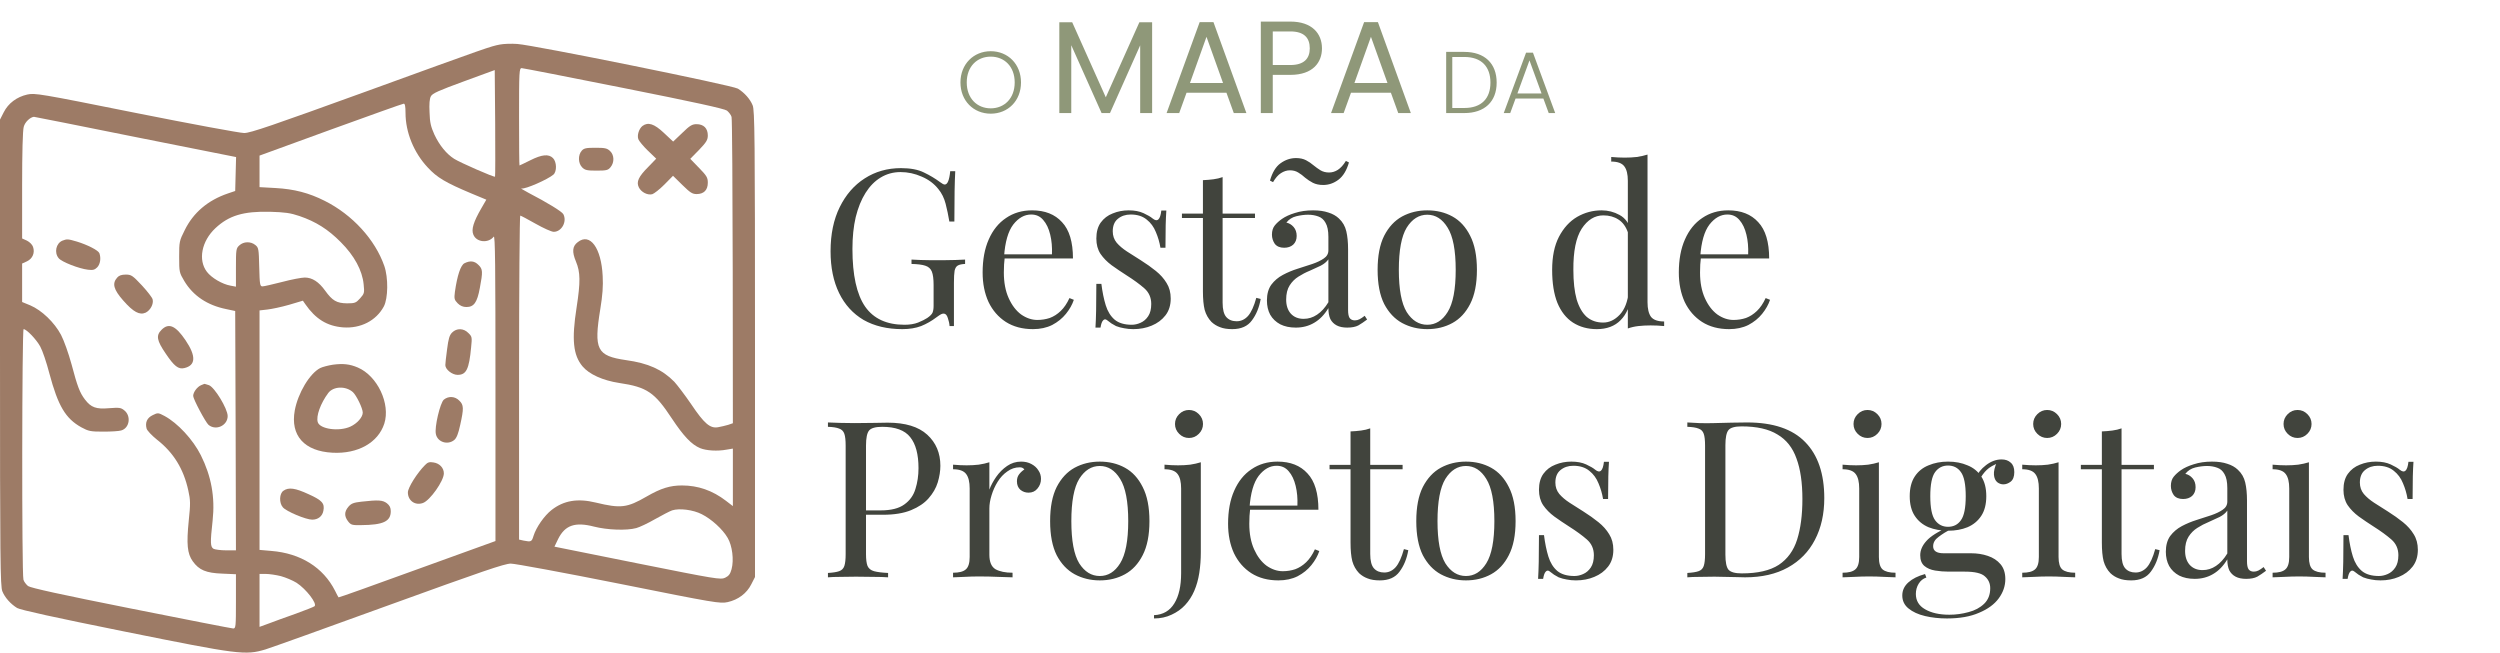
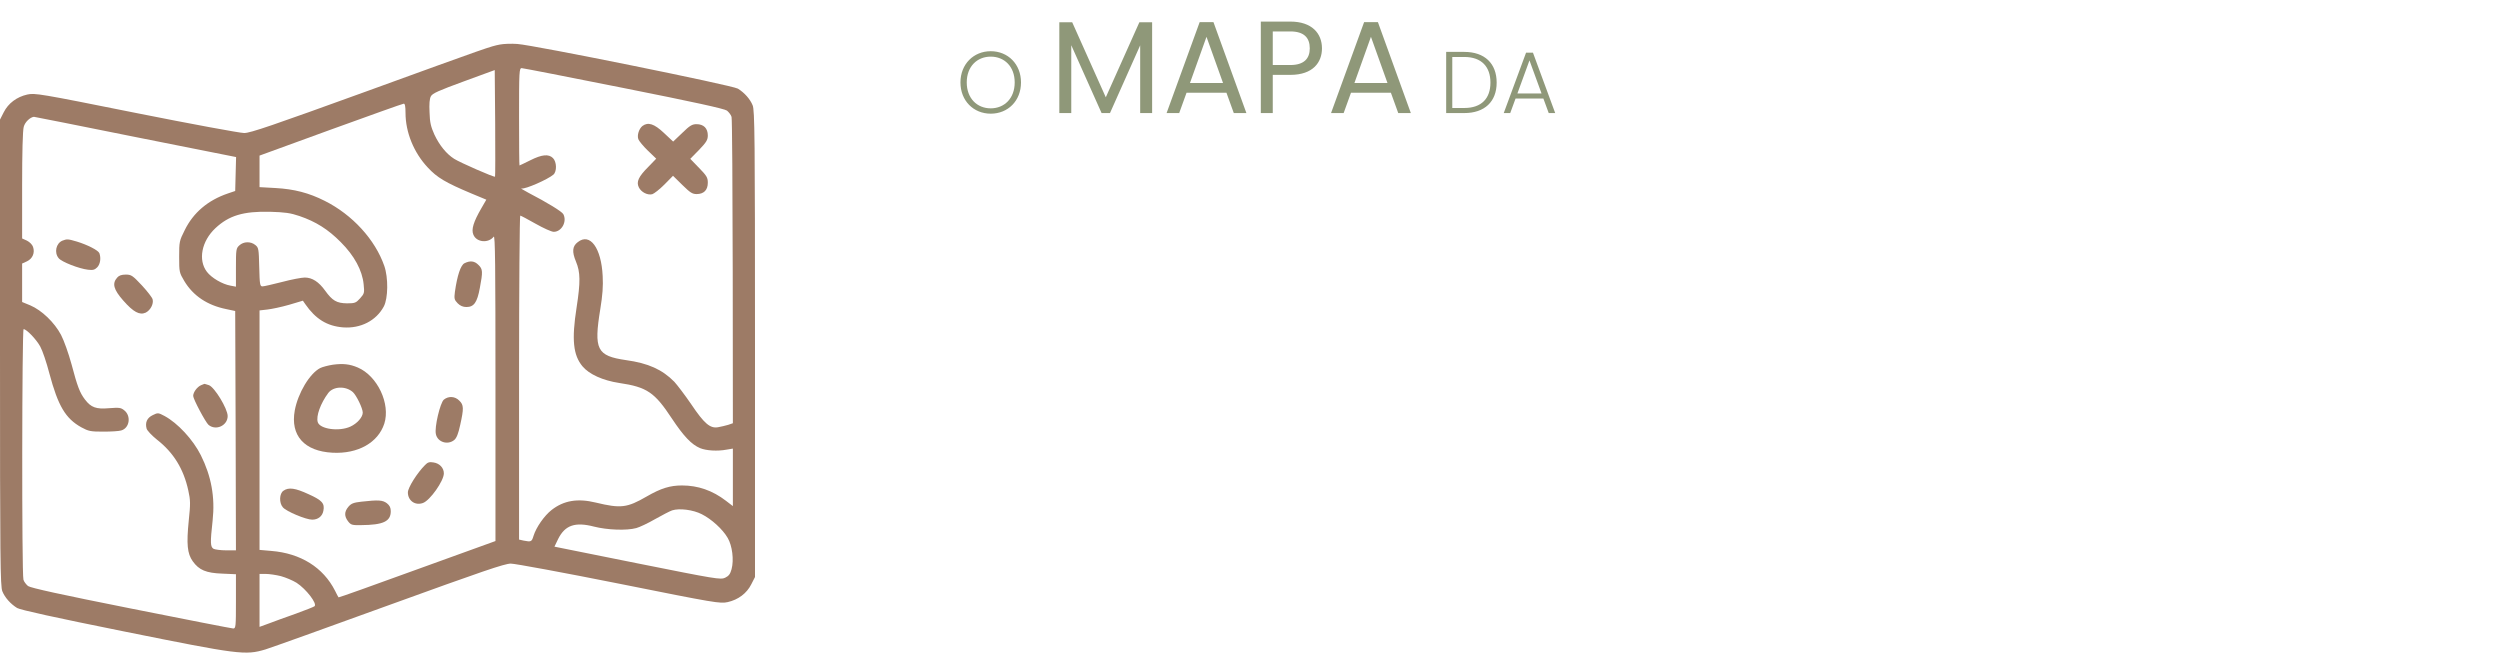
<svg xmlns="http://www.w3.org/2000/svg" width="199" height="52" viewBox="0 0 199 52" fill="none">
-   <path d="M71.72 13.383C72.474 13.383 73.084 13.499 73.548 13.731C74.012 13.952 74.448 14.213 74.854 14.515C75.005 14.631 75.121 14.689 75.202 14.689C75.423 14.689 75.568 14.335 75.637 13.627H76.038C76.015 14.056 75.997 14.579 75.986 15.194C75.974 15.809 75.968 16.622 75.968 17.632H75.568C75.487 17.144 75.388 16.674 75.272 16.221C75.156 15.769 74.964 15.38 74.697 15.055C74.361 14.625 73.919 14.294 73.374 14.062C72.828 13.819 72.265 13.697 71.685 13.697C71.104 13.697 70.576 13.842 70.1 14.132C69.636 14.411 69.235 14.817 68.899 15.351C68.562 15.885 68.301 16.529 68.115 17.284C67.941 18.026 67.854 18.868 67.854 19.808C67.854 21.898 68.191 23.43 68.864 24.405C69.537 25.369 70.582 25.851 71.998 25.851C72.416 25.851 72.776 25.793 73.078 25.676C73.391 25.549 73.635 25.427 73.809 25.311C74.03 25.16 74.169 25.02 74.227 24.893C74.285 24.753 74.314 24.574 74.314 24.353V22.681C74.314 22.206 74.268 21.852 74.175 21.619C74.082 21.387 73.908 21.23 73.652 21.149C73.409 21.068 73.043 21.021 72.555 21.01V20.662C72.764 20.673 73.008 20.685 73.287 20.696C73.565 20.696 73.856 20.702 74.157 20.714C74.471 20.714 74.755 20.714 75.01 20.714C75.394 20.714 75.736 20.708 76.038 20.696C76.351 20.685 76.612 20.673 76.821 20.662V21.01C76.566 21.021 76.374 21.062 76.247 21.132C76.119 21.201 76.032 21.341 75.986 21.55C75.951 21.759 75.933 22.078 75.933 22.507V25.955H75.585C75.573 25.758 75.527 25.543 75.446 25.311C75.376 25.079 75.266 24.962 75.115 24.962C75.045 24.962 74.976 24.98 74.906 25.015C74.836 25.05 74.715 25.131 74.54 25.259C74.157 25.549 73.751 25.781 73.322 25.955C72.892 26.117 72.393 26.199 71.824 26.199C70.628 26.199 69.601 25.955 68.742 25.468C67.895 24.968 67.245 24.254 66.792 23.326C66.339 22.397 66.113 21.288 66.113 20C66.113 18.642 66.356 17.469 66.844 16.483C67.332 15.496 67.993 14.736 68.829 14.202C69.677 13.656 70.64 13.383 71.72 13.383ZM82.152 16.744C83.173 16.744 83.969 17.057 84.537 17.684C85.118 18.299 85.408 19.263 85.408 20.575H79.261L79.244 20.244H83.736C83.76 19.675 83.713 19.152 83.597 18.677C83.481 18.189 83.295 17.8 83.04 17.51C82.796 17.22 82.477 17.075 82.082 17.075C81.548 17.075 81.072 17.342 80.654 17.876C80.248 18.41 80.004 19.257 79.923 20.418L79.975 20.488C79.952 20.662 79.935 20.853 79.923 21.062C79.911 21.271 79.906 21.48 79.906 21.689C79.906 22.478 80.033 23.157 80.289 23.726C80.544 24.295 80.875 24.73 81.281 25.032C81.699 25.322 82.129 25.468 82.57 25.468C82.918 25.468 83.249 25.415 83.562 25.311C83.876 25.195 84.166 25.009 84.433 24.753C84.7 24.498 84.932 24.156 85.129 23.726L85.478 23.866C85.35 24.249 85.141 24.62 84.851 24.98C84.561 25.34 84.195 25.636 83.754 25.868C83.313 26.088 82.802 26.199 82.222 26.199C81.386 26.199 80.666 26.007 80.062 25.624C79.47 25.241 79.012 24.713 78.687 24.04C78.373 23.355 78.217 22.571 78.217 21.689C78.217 20.667 78.379 19.791 78.704 19.06C79.029 18.317 79.488 17.748 80.08 17.353C80.672 16.947 81.362 16.744 82.152 16.744ZM89.846 16.744C90.31 16.744 90.705 16.819 91.03 16.97C91.355 17.121 91.593 17.26 91.744 17.388C92.127 17.701 92.359 17.492 92.44 16.761H92.841C92.817 17.086 92.8 17.475 92.788 17.928C92.777 18.369 92.771 18.967 92.771 19.721H92.371C92.301 19.292 92.179 18.874 92.005 18.468C91.842 18.061 91.599 17.73 91.273 17.475C90.948 17.208 90.525 17.075 90.002 17.075C89.596 17.075 89.254 17.191 88.975 17.423C88.708 17.643 88.575 17.974 88.575 18.415C88.575 18.764 88.679 19.066 88.888 19.321C89.097 19.565 89.37 19.797 89.706 20.017C90.043 20.226 90.409 20.459 90.803 20.714C91.245 20.992 91.645 21.277 92.005 21.567C92.365 21.857 92.649 22.177 92.858 22.525C93.079 22.873 93.189 23.285 93.189 23.761C93.189 24.295 93.05 24.742 92.771 25.102C92.492 25.462 92.127 25.734 91.674 25.92C91.233 26.106 90.745 26.199 90.211 26.199C89.956 26.199 89.712 26.176 89.48 26.129C89.26 26.094 89.045 26.036 88.836 25.955C88.72 25.897 88.598 25.827 88.47 25.746C88.354 25.665 88.238 25.578 88.122 25.485C88.006 25.392 87.901 25.398 87.808 25.502C87.716 25.595 87.646 25.787 87.6 26.077H87.199C87.222 25.705 87.24 25.253 87.251 24.719C87.263 24.185 87.269 23.477 87.269 22.594H87.669C87.75 23.244 87.867 23.813 88.017 24.301C88.168 24.788 88.406 25.171 88.731 25.45C89.056 25.717 89.509 25.851 90.09 25.851C90.322 25.851 90.554 25.798 90.786 25.694C91.03 25.589 91.233 25.415 91.395 25.171C91.558 24.928 91.639 24.603 91.639 24.196C91.639 23.686 91.454 23.268 91.082 22.943C90.71 22.618 90.24 22.275 89.672 21.915C89.254 21.648 88.859 21.381 88.487 21.114C88.128 20.847 87.832 20.546 87.6 20.209C87.379 19.872 87.269 19.466 87.269 18.99C87.269 18.468 87.385 18.044 87.617 17.719C87.861 17.382 88.18 17.139 88.575 16.988C88.969 16.825 89.393 16.744 89.846 16.744ZM97.32 14.097V17.005H99.897V17.353H97.32V24.092C97.32 24.637 97.419 25.02 97.616 25.241C97.814 25.462 98.086 25.572 98.435 25.572C98.783 25.572 99.085 25.433 99.34 25.154C99.596 24.864 99.816 24.382 100.002 23.709L100.35 23.796C100.234 24.469 100.002 25.038 99.654 25.502C99.317 25.967 98.795 26.199 98.086 26.199C97.692 26.199 97.367 26.146 97.111 26.042C96.856 25.949 96.63 25.81 96.432 25.624C96.177 25.357 95.997 25.038 95.892 24.666C95.8 24.295 95.753 23.802 95.753 23.186V17.353H94.082V17.005H95.753V14.341C96.043 14.329 96.322 14.306 96.589 14.271C96.856 14.236 97.1 14.178 97.32 14.097ZM103.145 26.077C102.669 26.077 102.257 25.99 101.909 25.816C101.561 25.63 101.294 25.375 101.108 25.05C100.934 24.724 100.847 24.347 100.847 23.918C100.847 23.407 100.963 22.989 101.195 22.664C101.439 22.339 101.746 22.078 102.118 21.881C102.489 21.683 102.878 21.521 103.284 21.393C103.702 21.254 104.097 21.126 104.468 21.01C104.84 20.882 105.142 20.737 105.374 20.575C105.618 20.412 105.74 20.197 105.74 19.93V18.851C105.74 18.363 105.664 17.992 105.513 17.736C105.374 17.481 105.182 17.313 104.939 17.231C104.695 17.139 104.422 17.092 104.12 17.092C103.83 17.092 103.517 17.133 103.18 17.214C102.855 17.295 102.594 17.463 102.396 17.719C102.617 17.765 102.808 17.881 102.971 18.067C103.133 18.253 103.215 18.491 103.215 18.781C103.215 19.071 103.122 19.303 102.936 19.478C102.75 19.64 102.512 19.721 102.222 19.721C101.886 19.721 101.636 19.617 101.473 19.408C101.323 19.187 101.247 18.944 101.247 18.677C101.247 18.375 101.323 18.131 101.473 17.945C101.624 17.759 101.816 17.585 102.048 17.423C102.315 17.237 102.658 17.08 103.075 16.953C103.505 16.813 103.987 16.744 104.521 16.744C104.997 16.744 105.403 16.802 105.74 16.918C106.076 17.022 106.355 17.179 106.575 17.388C106.877 17.667 107.074 18.009 107.167 18.415C107.26 18.81 107.307 19.286 107.307 19.843V24.684C107.307 24.974 107.347 25.183 107.429 25.311C107.521 25.438 107.661 25.502 107.846 25.502C107.974 25.502 108.096 25.473 108.212 25.415C108.328 25.357 108.467 25.264 108.63 25.137L108.822 25.433C108.578 25.618 108.346 25.775 108.125 25.903C107.904 26.019 107.608 26.077 107.237 26.077C106.9 26.077 106.622 26.019 106.401 25.903C106.181 25.787 106.012 25.618 105.896 25.398C105.792 25.166 105.74 24.875 105.74 24.527C105.426 25.05 105.049 25.438 104.608 25.694C104.178 25.949 103.691 26.077 103.145 26.077ZM103.772 25.38C104.155 25.38 104.509 25.27 104.834 25.05C105.171 24.829 105.473 24.498 105.74 24.057V20.644C105.6 20.841 105.397 21.01 105.13 21.149C104.863 21.277 104.573 21.41 104.259 21.55C103.946 21.677 103.644 21.834 103.354 22.02C103.075 22.194 102.843 22.426 102.658 22.716C102.472 23.006 102.379 23.384 102.379 23.848C102.379 24.312 102.501 24.684 102.745 24.962C103 25.241 103.342 25.38 103.772 25.38ZM103.162 12.582C103.476 12.582 103.743 12.64 103.963 12.756C104.184 12.872 104.381 13.006 104.555 13.157C104.741 13.308 104.927 13.441 105.113 13.557C105.31 13.673 105.536 13.731 105.792 13.731C106.036 13.731 106.268 13.662 106.488 13.523C106.72 13.372 106.935 13.134 107.133 12.809L107.376 12.931C107.191 13.569 106.912 14.027 106.54 14.306C106.169 14.585 105.763 14.724 105.322 14.724C105.008 14.724 104.735 14.666 104.503 14.55C104.283 14.434 104.08 14.3 103.894 14.149C103.72 13.987 103.534 13.848 103.337 13.731C103.151 13.615 102.93 13.557 102.675 13.557C102.431 13.557 102.193 13.633 101.961 13.784C101.74 13.923 101.531 14.161 101.334 14.498L101.09 14.376C101.276 13.726 101.555 13.267 101.926 13C102.309 12.722 102.721 12.582 103.162 12.582ZM113.611 16.744C114.354 16.744 115.021 16.906 115.613 17.231C116.205 17.556 116.675 18.067 117.024 18.764C117.383 19.46 117.563 20.366 117.563 21.48C117.563 22.594 117.383 23.5 117.024 24.196C116.675 24.881 116.205 25.386 115.613 25.711C115.021 26.036 114.354 26.199 113.611 26.199C112.879 26.199 112.212 26.036 111.608 25.711C111.016 25.386 110.54 24.881 110.181 24.196C109.832 23.5 109.658 22.594 109.658 21.48C109.658 20.366 109.832 19.46 110.181 18.764C110.54 18.067 111.016 17.556 111.608 17.231C112.212 16.906 112.879 16.744 113.611 16.744ZM113.611 17.092C112.949 17.092 112.404 17.434 111.974 18.119C111.556 18.804 111.347 19.924 111.347 21.48C111.347 23.035 111.556 24.156 111.974 24.841C112.404 25.514 112.949 25.851 113.611 25.851C114.272 25.851 114.812 25.514 115.23 24.841C115.66 24.156 115.874 23.035 115.874 21.48C115.874 19.924 115.66 18.804 115.23 18.119C114.812 17.434 114.272 17.092 113.611 17.092ZM131.143 12.304V24.057C131.143 24.579 131.236 24.968 131.422 25.224C131.619 25.468 131.967 25.589 132.466 25.589V25.955C132.106 25.92 131.747 25.903 131.387 25.903C131.05 25.903 130.725 25.92 130.412 25.955C130.11 25.99 129.831 26.054 129.576 26.146V14.393C129.576 13.871 129.483 13.488 129.297 13.244C129.112 12.989 128.763 12.861 128.253 12.861V12.495C128.624 12.53 128.984 12.547 129.332 12.547C129.669 12.547 129.988 12.53 130.29 12.495C130.603 12.449 130.888 12.385 131.143 12.304ZM127.486 16.744C127.997 16.744 128.473 16.866 128.914 17.11C129.367 17.353 129.669 17.771 129.82 18.363L129.593 18.537C129.431 18.05 129.175 17.696 128.827 17.475C128.49 17.255 128.09 17.144 127.626 17.144C126.941 17.144 126.366 17.498 125.902 18.206C125.449 18.915 125.229 20.006 125.24 21.48C125.24 22.42 125.327 23.204 125.501 23.831C125.687 24.446 125.954 24.91 126.302 25.224C126.662 25.526 127.097 25.676 127.608 25.676C128.096 25.676 128.537 25.468 128.932 25.05C129.326 24.632 129.564 24.016 129.646 23.204L129.854 23.448C129.762 24.33 129.477 25.009 129.001 25.485C128.537 25.961 127.904 26.199 127.103 26.199C126.384 26.199 125.751 26.025 125.205 25.676C124.671 25.328 124.259 24.806 123.969 24.109C123.69 23.413 123.551 22.536 123.551 21.48C123.551 20.424 123.731 19.547 124.091 18.851C124.462 18.143 124.944 17.614 125.536 17.266C126.14 16.918 126.79 16.744 127.486 16.744ZM137.569 16.744C138.591 16.744 139.386 17.057 139.955 17.684C140.535 18.299 140.825 19.263 140.825 20.575H134.679L134.661 20.244H139.154C139.177 19.675 139.13 19.152 139.014 18.677C138.898 18.189 138.713 17.8 138.457 17.51C138.213 17.22 137.894 17.075 137.5 17.075C136.966 17.075 136.49 17.342 136.072 17.876C135.665 18.41 135.422 19.257 135.34 20.418L135.393 20.488C135.369 20.662 135.352 20.853 135.34 21.062C135.329 21.271 135.323 21.48 135.323 21.689C135.323 22.478 135.451 23.157 135.706 23.726C135.961 24.295 136.292 24.73 136.699 25.032C137.116 25.322 137.546 25.468 137.987 25.468C138.335 25.468 138.666 25.415 138.98 25.311C139.293 25.195 139.583 25.009 139.85 24.753C140.117 24.498 140.349 24.156 140.547 23.726L140.895 23.866C140.767 24.249 140.558 24.62 140.268 24.98C139.978 25.34 139.612 25.636 139.171 25.868C138.73 26.088 138.219 26.199 137.639 26.199C136.803 26.199 136.083 26.007 135.48 25.624C134.888 25.241 134.429 24.713 134.104 24.04C133.791 23.355 133.634 22.571 133.634 21.689C133.634 20.667 133.796 19.791 134.121 19.06C134.447 18.317 134.905 17.748 135.497 17.353C136.089 16.947 136.78 16.744 137.569 16.744ZM65.904 33.627C66.148 33.639 66.467 33.65 66.862 33.662C67.256 33.673 67.645 33.679 68.028 33.679C68.574 33.679 69.096 33.673 69.595 33.662C70.094 33.65 70.448 33.644 70.657 33.644C72.062 33.644 73.113 33.964 73.809 34.602C74.506 35.24 74.854 36.065 74.854 37.075C74.854 37.492 74.784 37.934 74.645 38.398C74.506 38.851 74.262 39.274 73.913 39.669C73.577 40.052 73.113 40.366 72.52 40.609C71.928 40.853 71.18 40.975 70.274 40.975H68.603V40.627H70.1C70.924 40.627 71.551 40.47 71.981 40.157C72.422 39.843 72.718 39.431 72.869 38.92C73.031 38.41 73.113 37.858 73.113 37.266C73.113 36.163 72.892 35.339 72.451 34.794C72.021 34.248 71.278 33.975 70.222 33.975C69.688 33.975 69.34 34.074 69.177 34.271C69.015 34.469 68.934 34.869 68.934 35.473V44.109C68.934 44.527 68.974 44.841 69.055 45.05C69.148 45.258 69.322 45.398 69.578 45.468C69.833 45.537 70.205 45.584 70.692 45.607V45.955C70.39 45.932 70.007 45.92 69.543 45.92C69.079 45.909 68.609 45.903 68.133 45.903C67.68 45.903 67.256 45.909 66.862 45.92C66.467 45.92 66.148 45.932 65.904 45.955V45.607C66.299 45.584 66.594 45.537 66.792 45.468C67.001 45.398 67.14 45.258 67.21 45.05C67.279 44.841 67.314 44.527 67.314 44.109V35.473C67.314 35.043 67.279 34.73 67.21 34.532C67.14 34.324 67.001 34.184 66.792 34.114C66.594 34.033 66.299 33.987 65.904 33.975V33.627ZM81.278 36.744C81.592 36.744 81.865 36.808 82.097 36.935C82.341 37.063 82.526 37.231 82.654 37.44C82.793 37.638 82.863 37.864 82.863 38.119C82.863 38.41 82.77 38.665 82.584 38.886C82.41 39.106 82.172 39.216 81.87 39.216C81.627 39.216 81.412 39.141 81.226 38.99C81.04 38.828 80.948 38.601 80.948 38.311C80.948 38.09 81.006 37.905 81.122 37.754C81.249 37.591 81.389 37.464 81.54 37.371C81.458 37.255 81.336 37.197 81.174 37.197C80.814 37.197 80.483 37.307 80.181 37.527C79.879 37.736 79.624 38.009 79.415 38.346C79.206 38.682 79.044 39.042 78.928 39.425C78.812 39.797 78.754 40.145 78.754 40.47V44.161C78.754 44.73 78.916 45.113 79.241 45.311C79.578 45.496 80.031 45.589 80.599 45.589V45.955C80.332 45.943 79.955 45.932 79.468 45.92C78.98 45.897 78.463 45.885 77.918 45.885C77.523 45.885 77.128 45.897 76.734 45.92C76.351 45.932 76.06 45.943 75.863 45.955V45.589C76.339 45.589 76.676 45.502 76.873 45.328C77.082 45.154 77.186 44.823 77.186 44.336V38.886C77.186 38.363 77.094 37.98 76.908 37.736C76.722 37.481 76.374 37.353 75.863 37.353V36.988C76.234 37.022 76.594 37.04 76.943 37.04C77.279 37.04 77.599 37.022 77.9 36.988C78.214 36.941 78.498 36.877 78.754 36.796V38.973C78.881 38.636 79.061 38.299 79.293 37.963C79.537 37.614 79.827 37.324 80.164 37.092C80.501 36.86 80.872 36.744 81.278 36.744ZM87.543 36.744C88.286 36.744 88.954 36.906 89.546 37.231C90.138 37.556 90.608 38.067 90.956 38.764C91.316 39.46 91.496 40.366 91.496 41.48C91.496 42.594 91.316 43.5 90.956 44.196C90.608 44.881 90.138 45.386 89.546 45.711C88.954 46.036 88.286 46.199 87.543 46.199C86.812 46.199 86.144 46.036 85.541 45.711C84.949 45.386 84.473 44.881 84.113 44.196C83.764 43.5 83.59 42.594 83.59 41.48C83.59 40.366 83.764 39.46 84.113 38.764C84.473 38.067 84.949 37.556 85.541 37.231C86.144 36.906 86.812 36.744 87.543 36.744ZM87.543 37.092C86.881 37.092 86.336 37.434 85.906 38.119C85.488 38.804 85.279 39.925 85.279 41.48C85.279 43.035 85.488 44.156 85.906 44.841C86.336 45.514 86.881 45.85 87.543 45.85C88.205 45.85 88.745 45.514 89.162 44.841C89.592 44.156 89.807 43.035 89.807 41.48C89.807 39.925 89.592 38.804 89.162 38.119C88.745 37.434 88.205 37.092 87.543 37.092ZM91.859 49.229V48.967C92.579 48.932 93.118 48.619 93.478 48.027C93.838 47.447 94.018 46.646 94.018 45.624V38.886C94.018 38.363 93.925 37.98 93.739 37.736C93.554 37.481 93.205 37.353 92.695 37.353V36.988C93.066 37.022 93.426 37.04 93.774 37.04C94.111 37.04 94.43 37.022 94.732 36.988C95.045 36.941 95.33 36.877 95.585 36.796V43.953C95.585 44.533 95.544 45.084 95.463 45.607C95.382 46.129 95.248 46.605 95.063 47.035C94.877 47.464 94.633 47.841 94.331 48.166C94.041 48.48 93.681 48.735 93.252 48.932C92.834 49.13 92.37 49.229 91.859 49.229ZM94.645 32.634C94.947 32.634 95.208 32.745 95.428 32.965C95.649 33.186 95.759 33.447 95.759 33.749C95.759 34.051 95.649 34.312 95.428 34.532C95.208 34.753 94.947 34.863 94.645 34.863C94.343 34.863 94.082 34.753 93.861 34.532C93.641 34.312 93.53 34.051 93.53 33.749C93.53 33.447 93.641 33.186 93.861 32.965C94.082 32.745 94.343 32.634 94.645 32.634ZM101.69 36.744C102.711 36.744 103.507 37.057 104.075 37.684C104.656 38.299 104.946 39.263 104.946 40.575H98.799L98.782 40.244H103.274C103.298 39.675 103.251 39.153 103.135 38.677C103.019 38.189 102.833 37.8 102.578 37.51C102.334 37.22 102.015 37.075 101.62 37.075C101.086 37.075 100.61 37.342 100.192 37.876C99.786 38.41 99.542 39.257 99.461 40.418L99.513 40.487C99.49 40.662 99.473 40.853 99.461 41.062C99.45 41.271 99.444 41.48 99.444 41.689C99.444 42.478 99.571 43.157 99.827 43.726C100.082 44.295 100.413 44.73 100.819 45.032C101.237 45.322 101.667 45.468 102.108 45.468C102.456 45.468 102.787 45.415 103.1 45.311C103.414 45.195 103.704 45.009 103.971 44.754C104.238 44.498 104.47 44.156 104.667 43.726L105.016 43.865C104.888 44.249 104.679 44.62 104.389 44.98C104.099 45.34 103.733 45.636 103.292 45.868C102.851 46.089 102.34 46.199 101.76 46.199C100.924 46.199 100.204 46.007 99.6 45.624C99.008 45.241 98.55 44.713 98.225 44.04C97.911 43.355 97.755 42.571 97.755 41.689C97.755 40.667 97.917 39.791 98.242 39.06C98.567 38.317 99.026 37.748 99.618 37.353C100.21 36.947 100.901 36.744 101.69 36.744ZM109.07 34.097V37.005H111.647V37.353H109.07V44.092C109.07 44.638 109.169 45.02 109.366 45.241C109.564 45.462 109.836 45.572 110.185 45.572C110.533 45.572 110.835 45.433 111.09 45.154C111.346 44.864 111.566 44.382 111.752 43.709L112.1 43.796C111.984 44.469 111.752 45.038 111.404 45.502C111.067 45.967 110.545 46.199 109.836 46.199C109.442 46.199 109.117 46.147 108.861 46.042C108.606 45.949 108.38 45.81 108.182 45.624C107.927 45.357 107.747 45.038 107.643 44.666C107.55 44.295 107.503 43.802 107.503 43.186V37.353H105.832V37.005H107.503V34.341C107.793 34.329 108.072 34.306 108.339 34.271C108.606 34.236 108.85 34.178 109.07 34.097ZM116.689 36.744C117.432 36.744 118.099 36.906 118.691 37.231C119.283 37.556 119.753 38.067 120.101 38.764C120.461 39.46 120.641 40.366 120.641 41.48C120.641 42.594 120.461 43.5 120.101 44.196C119.753 44.881 119.283 45.386 118.691 45.711C118.099 46.036 117.432 46.199 116.689 46.199C115.957 46.199 115.29 46.036 114.686 45.711C114.094 45.386 113.618 44.881 113.258 44.196C112.91 43.5 112.736 42.594 112.736 41.48C112.736 40.366 112.91 39.46 113.258 38.764C113.618 38.067 114.094 37.556 114.686 37.231C115.29 36.906 115.957 36.744 116.689 36.744ZM116.689 37.092C116.027 37.092 115.481 37.434 115.052 38.119C114.634 38.804 114.425 39.925 114.425 41.48C114.425 43.035 114.634 44.156 115.052 44.841C115.481 45.514 116.027 45.85 116.689 45.85C117.35 45.85 117.89 45.514 118.308 44.841C118.737 44.156 118.952 43.035 118.952 41.48C118.952 39.925 118.737 38.804 118.308 38.119C117.89 37.434 117.35 37.092 116.689 37.092ZM125.079 36.744C125.543 36.744 125.938 36.819 126.263 36.97C126.588 37.121 126.826 37.26 126.977 37.388C127.36 37.702 127.592 37.492 127.673 36.761H128.074C128.051 37.086 128.033 37.475 128.022 37.928C128.01 38.369 128.004 38.967 128.004 39.721H127.604C127.534 39.292 127.412 38.874 127.238 38.468C127.075 38.061 126.832 37.73 126.507 37.475C126.182 37.208 125.758 37.075 125.236 37.075C124.829 37.075 124.487 37.191 124.208 37.423C123.941 37.643 123.808 37.974 123.808 38.415C123.808 38.764 123.912 39.066 124.121 39.321C124.33 39.565 124.603 39.797 124.94 40.017C125.276 40.226 125.642 40.459 126.037 40.714C126.478 40.992 126.878 41.277 127.238 41.567C127.598 41.857 127.882 42.176 128.091 42.525C128.312 42.873 128.422 43.285 128.422 43.761C128.422 44.295 128.283 44.742 128.004 45.102C127.726 45.462 127.36 45.734 126.907 45.92C126.466 46.106 125.978 46.199 125.444 46.199C125.189 46.199 124.945 46.176 124.713 46.129C124.493 46.094 124.278 46.036 124.069 45.955C123.953 45.897 123.831 45.827 123.703 45.746C123.587 45.665 123.471 45.578 123.355 45.485C123.239 45.392 123.134 45.398 123.042 45.502C122.949 45.595 122.879 45.787 122.833 46.077H122.432C122.455 45.705 122.473 45.253 122.484 44.719C122.496 44.185 122.502 43.477 122.502 42.594H122.902C122.984 43.245 123.1 43.813 123.251 44.301C123.401 44.788 123.639 45.171 123.964 45.45C124.289 45.717 124.742 45.85 125.323 45.85C125.555 45.85 125.787 45.798 126.019 45.694C126.263 45.589 126.466 45.415 126.629 45.171C126.791 44.928 126.872 44.603 126.872 44.196C126.872 43.686 126.687 43.268 126.315 42.943C125.944 42.618 125.473 42.275 124.905 41.915C124.487 41.648 124.092 41.381 123.721 41.114C123.361 40.847 123.065 40.545 122.833 40.209C122.612 39.872 122.502 39.466 122.502 38.99C122.502 38.468 122.618 38.044 122.85 37.719C123.094 37.382 123.413 37.139 123.808 36.988C124.202 36.825 124.626 36.744 125.079 36.744ZM139.066 33.627C141.144 33.627 142.688 34.149 143.698 35.194C144.708 36.227 145.213 37.713 145.213 39.652C145.213 40.917 144.963 42.026 144.464 42.977C143.976 43.918 143.263 44.649 142.322 45.171C141.382 45.694 140.244 45.955 138.909 45.955C138.735 45.955 138.503 45.949 138.213 45.938C137.923 45.926 137.621 45.92 137.307 45.92C137.006 45.909 136.727 45.903 136.472 45.903C136.065 45.903 135.665 45.909 135.27 45.92C134.875 45.92 134.556 45.932 134.312 45.955V45.607C134.707 45.584 135.003 45.537 135.201 45.468C135.409 45.398 135.549 45.258 135.618 45.05C135.688 44.841 135.723 44.527 135.723 44.109V35.473C135.723 35.043 135.688 34.73 135.618 34.532C135.549 34.324 135.409 34.184 135.201 34.114C135.003 34.033 134.707 33.987 134.312 33.975V33.627C134.556 33.639 134.875 33.656 135.27 33.679C135.665 33.691 136.054 33.691 136.437 33.679C136.843 33.668 137.302 33.656 137.812 33.644C138.323 33.633 138.741 33.627 139.066 33.627ZM138.631 33.94C138.097 33.94 137.749 34.039 137.586 34.236C137.424 34.434 137.342 34.834 137.342 35.438V44.144C137.342 44.748 137.424 45.148 137.586 45.346C137.76 45.543 138.114 45.642 138.648 45.642C139.913 45.642 140.894 45.415 141.591 44.962C142.287 44.498 142.775 43.825 143.054 42.943C143.332 42.06 143.471 40.987 143.471 39.721C143.471 38.421 143.315 37.347 143.001 36.5C142.7 35.641 142.195 35.002 141.486 34.585C140.79 34.155 139.838 33.94 138.631 33.94ZM148.654 32.634C148.956 32.634 149.217 32.745 149.438 32.965C149.659 33.186 149.769 33.447 149.769 33.749C149.769 34.051 149.659 34.312 149.438 34.532C149.217 34.753 148.956 34.863 148.654 34.863C148.353 34.863 148.091 34.753 147.871 34.532C147.65 34.312 147.54 34.051 147.54 33.749C147.54 33.447 147.65 33.186 147.871 32.965C148.091 32.745 148.353 32.634 148.654 32.634ZM149.56 36.796V44.336C149.56 44.823 149.659 45.154 149.856 45.328C150.065 45.502 150.407 45.589 150.883 45.589V45.955C150.686 45.943 150.384 45.932 149.978 45.92C149.583 45.897 149.183 45.885 148.776 45.885C148.382 45.885 147.981 45.897 147.575 45.92C147.169 45.932 146.867 45.943 146.669 45.955V45.589C147.145 45.589 147.482 45.502 147.679 45.328C147.888 45.154 147.993 44.823 147.993 44.336V38.886C147.993 38.363 147.9 37.98 147.714 37.736C147.528 37.481 147.18 37.353 146.669 37.353V36.988C147.041 37.022 147.401 37.04 147.749 37.04C148.086 37.04 148.405 37.022 148.707 36.988C149.02 36.941 149.304 36.877 149.56 36.796ZM154.975 49.229C154.359 49.229 153.779 49.165 153.233 49.037C152.688 48.909 152.247 48.706 151.91 48.428C151.585 48.161 151.422 47.818 151.422 47.4C151.422 46.994 151.585 46.646 151.91 46.355C152.235 46.065 152.676 45.845 153.233 45.694L153.338 45.972C153.082 46.054 152.879 46.216 152.728 46.46C152.577 46.704 152.502 46.977 152.502 47.278C152.502 47.812 152.746 48.219 153.233 48.497C153.732 48.787 154.377 48.932 155.166 48.932C155.688 48.932 156.199 48.863 156.698 48.724C157.198 48.596 157.61 48.375 157.935 48.062C158.26 47.748 158.422 47.336 158.422 46.826C158.422 46.443 158.283 46.129 158.004 45.885C157.737 45.63 157.203 45.502 156.402 45.502H155.114C154.742 45.502 154.383 45.473 154.034 45.415C153.686 45.357 153.402 45.235 153.181 45.05C152.961 44.864 152.85 44.579 152.85 44.196C152.85 43.802 153.013 43.424 153.338 43.065C153.663 42.693 154.261 42.316 155.131 41.933L155.34 42.089C154.946 42.298 154.603 42.513 154.313 42.734C154.023 42.943 153.878 43.192 153.878 43.482C153.878 43.854 154.156 44.04 154.713 44.04H156.89C157.378 44.04 157.824 44.109 158.231 44.249C158.649 44.388 158.985 44.608 159.241 44.91C159.496 45.212 159.624 45.607 159.624 46.094C159.624 46.64 159.45 47.151 159.101 47.627C158.753 48.102 158.231 48.486 157.534 48.776C156.849 49.078 155.996 49.229 154.975 49.229ZM155.062 42.246C154.493 42.246 153.976 42.153 153.512 41.968C153.048 41.77 152.682 41.468 152.415 41.062C152.148 40.656 152.014 40.133 152.014 39.495C152.014 38.856 152.148 38.334 152.415 37.928C152.682 37.522 153.048 37.225 153.512 37.04C153.976 36.843 154.493 36.744 155.062 36.744C155.642 36.744 156.159 36.843 156.611 37.04C157.076 37.225 157.441 37.522 157.708 37.928C157.975 38.334 158.109 38.856 158.109 39.495C158.109 40.133 157.975 40.656 157.708 41.062C157.441 41.468 157.076 41.77 156.611 41.968C156.159 42.153 155.642 42.246 155.062 42.246ZM155.062 41.933C155.503 41.933 155.845 41.759 156.089 41.41C156.344 41.062 156.472 40.424 156.472 39.495C156.472 38.566 156.344 37.928 156.089 37.58C155.845 37.231 155.503 37.057 155.062 37.057C154.632 37.057 154.29 37.231 154.034 37.58C153.779 37.928 153.651 38.566 153.651 39.495C153.651 40.424 153.779 41.062 154.034 41.41C154.29 41.759 154.632 41.933 155.062 41.933ZM157.569 38.189L157.256 38.067C157.418 37.672 157.697 37.324 158.091 37.022C158.486 36.721 158.898 36.57 159.328 36.57C159.63 36.57 159.873 36.657 160.059 36.831C160.245 36.993 160.338 37.243 160.338 37.58C160.338 37.939 160.239 38.195 160.042 38.346C159.856 38.485 159.664 38.555 159.467 38.555C159.293 38.555 159.13 38.497 158.979 38.381C158.829 38.253 158.741 38.056 158.718 37.788C158.695 37.522 158.776 37.179 158.962 36.761L159.188 36.813C158.701 36.999 158.353 37.197 158.144 37.406C157.935 37.603 157.743 37.864 157.569 38.189ZM162.955 32.634C163.257 32.634 163.518 32.745 163.739 32.965C163.959 33.186 164.069 33.447 164.069 33.749C164.069 34.051 163.959 34.312 163.739 34.532C163.518 34.753 163.257 34.863 162.955 34.863C162.653 34.863 162.392 34.753 162.172 34.532C161.951 34.312 161.841 34.051 161.841 33.749C161.841 33.447 161.951 33.186 162.172 32.965C162.392 32.745 162.653 32.634 162.955 32.634ZM163.861 36.796V44.336C163.861 44.823 163.959 45.154 164.157 45.328C164.366 45.502 164.708 45.589 165.184 45.589V45.955C164.987 45.943 164.685 45.932 164.278 45.92C163.884 45.897 163.483 45.885 163.077 45.885C162.682 45.885 162.282 45.897 161.876 45.92C161.469 45.932 161.167 45.943 160.97 45.955V45.589C161.446 45.589 161.783 45.502 161.98 45.328C162.189 45.154 162.293 44.823 162.293 44.336V38.886C162.293 38.363 162.201 37.98 162.015 37.736C161.829 37.481 161.481 37.353 160.97 37.353V36.988C161.342 37.022 161.701 37.04 162.05 37.04C162.386 37.04 162.706 37.022 163.007 36.988C163.321 36.941 163.605 36.877 163.861 36.796ZM168.875 34.097V37.005H171.452V37.353H168.875V44.092C168.875 44.638 168.973 45.02 169.171 45.241C169.368 45.462 169.641 45.572 169.989 45.572C170.337 45.572 170.639 45.433 170.895 45.154C171.15 44.864 171.371 44.382 171.556 43.709L171.905 43.796C171.788 44.469 171.556 45.038 171.208 45.502C170.871 45.967 170.349 46.199 169.641 46.199C169.246 46.199 168.921 46.147 168.666 46.042C168.41 45.949 168.184 45.81 167.987 45.624C167.731 45.357 167.551 45.038 167.447 44.666C167.354 44.295 167.308 43.802 167.308 43.186V37.353H165.636V37.005H167.308V34.341C167.598 34.329 167.876 34.306 168.143 34.271C168.41 34.236 168.654 34.178 168.875 34.097ZM174.7 46.077C174.224 46.077 173.812 45.99 173.463 45.816C173.115 45.63 172.848 45.375 172.662 45.05C172.488 44.724 172.401 44.347 172.401 43.918C172.401 43.407 172.517 42.989 172.749 42.664C172.993 42.339 173.301 42.078 173.672 41.88C174.044 41.683 174.433 41.521 174.839 41.393C175.257 41.254 175.651 41.126 176.023 41.01C176.394 40.882 176.696 40.737 176.928 40.575C177.172 40.412 177.294 40.197 177.294 39.93V38.851C177.294 38.363 177.219 37.992 177.068 37.736C176.928 37.481 176.737 37.313 176.493 37.231C176.249 37.139 175.976 37.092 175.675 37.092C175.384 37.092 175.071 37.133 174.734 37.214C174.409 37.295 174.148 37.464 173.951 37.719C174.171 37.765 174.363 37.881 174.525 38.067C174.688 38.253 174.769 38.491 174.769 38.781C174.769 39.071 174.676 39.303 174.491 39.478C174.305 39.64 174.067 39.721 173.777 39.721C173.44 39.721 173.19 39.617 173.028 39.408C172.877 39.187 172.802 38.944 172.802 38.677C172.802 38.375 172.877 38.131 173.028 37.945C173.179 37.76 173.37 37.585 173.603 37.423C173.87 37.237 174.212 37.08 174.63 36.953C175.059 36.813 175.541 36.744 176.075 36.744C176.551 36.744 176.957 36.802 177.294 36.918C177.631 37.022 177.909 37.179 178.13 37.388C178.432 37.667 178.629 38.009 178.722 38.415C178.815 38.81 178.861 39.286 178.861 39.843V44.684C178.861 44.974 178.902 45.183 178.983 45.311C179.076 45.438 179.215 45.502 179.401 45.502C179.529 45.502 179.65 45.473 179.767 45.415C179.883 45.357 180.022 45.264 180.184 45.137L180.376 45.433C180.132 45.618 179.9 45.775 179.68 45.903C179.459 46.019 179.163 46.077 178.791 46.077C178.455 46.077 178.176 46.019 177.956 45.903C177.735 45.787 177.567 45.618 177.451 45.398C177.346 45.166 177.294 44.875 177.294 44.527C176.981 45.05 176.603 45.438 176.162 45.694C175.733 45.949 175.245 46.077 174.7 46.077ZM175.326 45.38C175.709 45.38 176.064 45.27 176.389 45.05C176.725 44.829 177.027 44.498 177.294 44.057V40.644C177.155 40.842 176.952 41.01 176.685 41.149C176.418 41.277 176.127 41.41 175.814 41.55C175.501 41.677 175.199 41.834 174.908 42.02C174.63 42.194 174.398 42.426 174.212 42.716C174.026 43.007 173.933 43.384 173.933 43.848C173.933 44.312 174.055 44.684 174.299 44.962C174.554 45.241 174.897 45.38 175.326 45.38ZM182.884 32.634C183.186 32.634 183.447 32.745 183.668 32.965C183.888 33.186 183.999 33.447 183.999 33.749C183.999 34.051 183.888 34.312 183.668 34.532C183.447 34.753 183.186 34.863 182.884 34.863C182.582 34.863 182.321 34.753 182.101 34.532C181.88 34.312 181.77 34.051 181.77 33.749C181.77 33.447 181.88 33.186 182.101 32.965C182.321 32.745 182.582 32.634 182.884 32.634ZM183.79 36.796V44.336C183.79 44.823 183.888 45.154 184.086 45.328C184.295 45.502 184.637 45.589 185.113 45.589V45.955C184.916 45.943 184.614 45.932 184.208 45.92C183.813 45.897 183.412 45.885 183.006 45.885C182.611 45.885 182.211 45.897 181.805 45.92C181.398 45.932 181.097 45.943 180.899 45.955V45.589C181.375 45.589 181.712 45.502 181.909 45.328C182.118 45.154 182.223 44.823 182.223 44.336V38.886C182.223 38.363 182.13 37.98 181.944 37.736C181.758 37.481 181.41 37.353 180.899 37.353V36.988C181.271 37.022 181.631 37.04 181.979 37.04C182.315 37.04 182.635 37.022 182.936 36.988C183.25 36.941 183.534 36.877 183.79 36.796ZM189.117 36.744C189.582 36.744 189.976 36.819 190.301 36.97C190.626 37.121 190.864 37.26 191.015 37.388C191.398 37.702 191.631 37.492 191.712 36.761H192.112C192.089 37.086 192.072 37.475 192.06 37.928C192.048 38.369 192.043 38.967 192.043 39.721H191.642C191.573 39.292 191.451 38.874 191.277 38.468C191.114 38.061 190.87 37.73 190.545 37.475C190.22 37.208 189.796 37.075 189.274 37.075C188.868 37.075 188.525 37.191 188.247 37.423C187.98 37.643 187.846 37.974 187.846 38.415C187.846 38.764 187.951 39.066 188.16 39.321C188.369 39.565 188.641 39.797 188.978 40.017C189.315 40.226 189.68 40.459 190.075 40.714C190.516 40.992 190.917 41.277 191.277 41.567C191.636 41.857 191.921 42.176 192.13 42.525C192.35 42.873 192.461 43.285 192.461 43.761C192.461 44.295 192.321 44.742 192.043 45.102C191.764 45.462 191.398 45.734 190.946 45.92C190.505 46.106 190.017 46.199 189.483 46.199C189.228 46.199 188.984 46.176 188.752 46.129C188.531 46.094 188.316 46.036 188.107 45.955C187.991 45.897 187.869 45.827 187.742 45.746C187.626 45.665 187.51 45.578 187.394 45.485C187.277 45.392 187.173 45.398 187.08 45.502C186.987 45.595 186.918 45.787 186.871 46.077H186.471C186.494 45.705 186.511 45.253 186.523 44.719C186.535 44.185 186.54 43.477 186.54 42.594H186.941C187.022 43.245 187.138 43.813 187.289 44.301C187.44 44.788 187.678 45.171 188.003 45.45C188.328 45.717 188.781 45.85 189.361 45.85C189.593 45.85 189.825 45.798 190.058 45.694C190.301 45.589 190.505 45.415 190.667 45.171C190.83 44.928 190.911 44.603 190.911 44.196C190.911 43.686 190.725 43.268 190.354 42.943C189.982 42.618 189.512 42.275 188.943 41.915C188.525 41.648 188.131 41.381 187.759 41.114C187.399 40.847 187.103 40.545 186.871 40.209C186.651 39.872 186.54 39.466 186.54 38.99C186.54 38.468 186.656 38.044 186.889 37.719C187.132 37.382 187.452 37.139 187.846 36.988C188.241 36.825 188.665 36.744 189.117 36.744Z" fill="#41443D" />
  <path d="M81.272 6.562C81.272 8.025 80.234 9.049 78.862 9.049C77.497 9.049 76.452 8.025 76.452 6.562C76.452 5.107 77.497 4.076 78.862 4.076C80.234 4.076 81.272 5.107 81.272 6.562ZM76.953 6.562C76.953 7.837 77.782 8.624 78.862 8.624C79.941 8.624 80.77 7.837 80.77 6.562C80.77 5.288 79.941 4.508 78.862 4.508C77.782 4.508 76.953 5.288 76.953 6.562ZM84.322 9V1.77H85.346L88.021 7.746L90.695 1.77H91.709V9H90.758V3.609L88.355 9H87.686L85.273 3.599V9H84.322ZM98.21 9L97.625 7.381H94.449L93.864 9H92.861L95.494 1.76H96.591L99.213 9H98.21ZM97.354 6.608L96.037 2.93L94.721 6.608H97.354ZM101.312 5.176H102.711C103.798 5.176 104.258 4.664 104.258 3.849C104.258 3.003 103.798 2.502 102.711 2.502H101.312V5.176ZM105.229 3.849C105.229 4.957 104.519 5.96 102.711 5.96H101.312V9H100.361V1.718H102.711C104.425 1.718 105.229 2.658 105.229 3.849ZM111.3 9L110.715 7.381H107.539L106.954 9H105.951L108.584 1.76H109.681L112.303 9H111.3ZM110.444 6.608L109.127 2.93L107.811 6.608H110.444ZM116.557 4.131C118.179 4.131 119.134 5.051 119.134 6.576C119.134 8.088 118.179 9 116.557 9H115.115V4.131H116.557ZM115.602 8.596H116.557C117.936 8.596 118.639 7.83 118.639 6.576C118.639 5.316 117.936 4.535 116.557 4.535H115.602V8.596ZM123.278 9L122.853 7.844H120.638L120.214 9H119.698L121.474 4.194H122.024L123.794 9H123.278ZM122.707 7.44L121.746 4.807L120.785 7.44H122.707Z" fill="#8F9879" />
  <path d="M39.791 3.546C39.017 3.699 38.97 3.71 29.122 7.29C21.703 9.978 19.931 10.589 19.438 10.589C19.109 10.589 15.236 9.873 10.822 8.992C3.099 7.443 2.782 7.396 2.172 7.525C1.338 7.713 0.657 8.218 0.293 8.945L0 9.521V28.078C0 44.582 0.023 46.683 0.188 47.07C0.387 47.563 0.833 48.068 1.362 48.396C1.62 48.549 4.331 49.148 9.93 50.275C19.015 52.106 19.52 52.176 21.128 51.695C21.551 51.566 25.976 49.981 30.976 48.162C38.395 45.474 40.167 44.863 40.66 44.863C40.989 44.863 44.862 45.579 49.276 46.46C56.999 48.009 57.316 48.056 57.926 47.927C58.76 47.739 59.441 47.234 59.804 46.507L60.098 45.931V27.374C60.098 10.87 60.075 8.769 59.91 8.382C59.711 7.889 59.265 7.384 58.736 7.056C58.29 6.786 42.515 3.593 41.176 3.499C40.707 3.464 40.085 3.487 39.791 3.546ZM49.651 7.009C55.25 8.124 57.657 8.652 57.868 8.805C58.02 8.934 58.196 9.157 58.232 9.309C58.279 9.462 58.314 15.014 58.325 21.646L58.337 33.689L57.962 33.818C57.75 33.877 57.386 33.971 57.163 34.006C56.53 34.123 56.06 33.724 55.027 32.186C54.522 31.447 53.912 30.649 53.677 30.39C52.715 29.416 51.611 28.912 49.827 28.665C47.503 28.325 47.257 27.832 47.785 24.592C47.961 23.512 48.02 22.773 47.973 21.974C47.867 19.733 46.963 18.5 45.989 19.275C45.555 19.603 45.52 20.038 45.848 20.824C46.2 21.669 46.212 22.432 45.895 24.486C45.496 27.045 45.625 28.266 46.365 29.158C46.893 29.792 47.984 30.285 49.287 30.484C51.506 30.813 52.104 31.224 53.489 33.325C54.417 34.722 55.051 35.391 55.731 35.673C56.213 35.872 57.105 35.931 57.844 35.79L58.337 35.708V37.997V40.286L57.786 39.863C56.717 39.041 55.555 38.642 54.288 38.642C53.337 38.642 52.609 38.865 51.471 39.523C49.91 40.426 49.416 40.485 47.421 40.004C45.977 39.652 44.874 39.84 43.911 40.591C43.325 41.048 42.679 41.976 42.468 42.657C42.327 43.126 42.28 43.15 41.681 43.032L41.317 42.95V30.062C41.317 22.96 41.364 17.162 41.411 17.162C41.458 17.162 42.01 17.455 42.632 17.808C43.254 18.16 43.9 18.453 44.076 18.453C44.71 18.453 45.156 17.631 44.839 17.045C44.721 16.833 43.571 16.129 42.08 15.354C41.634 15.12 41.376 14.955 41.529 15.002C41.799 15.073 43.606 14.286 44.052 13.899C44.334 13.652 44.322 12.889 44.017 12.584C43.677 12.244 43.137 12.291 42.209 12.76C41.752 12.983 41.376 13.171 41.353 13.171C41.329 13.171 41.317 11.422 41.317 9.298C41.317 5.671 41.329 5.424 41.529 5.424C41.634 5.424 45.297 6.14 49.651 7.009ZM39.404 14.063C39.345 14.134 36.61 12.936 36.153 12.643C35.542 12.255 34.991 11.586 34.58 10.718C34.298 10.084 34.216 9.767 34.192 8.945C34.157 8.276 34.192 7.854 34.298 7.666C34.416 7.431 34.932 7.208 36.916 6.48L39.381 5.577L39.416 9.802C39.428 12.126 39.428 14.051 39.404 14.063ZM32.279 8.981C32.279 10.53 32.937 12.15 34.052 13.335C34.791 14.134 35.46 14.533 37.526 15.401L38.712 15.894L38.324 16.563C37.69 17.655 37.502 18.265 37.679 18.676C37.925 19.298 38.876 19.38 39.298 18.84C39.416 18.676 39.439 21.059 39.439 30.848V43.067L33.206 45.321C29.791 46.565 26.962 47.575 26.95 47.551C26.927 47.528 26.798 47.293 26.669 47.023C25.729 45.169 23.933 44.042 21.598 43.854L20.659 43.772V34.241V24.709L21.281 24.639C21.609 24.604 22.396 24.439 23.006 24.263L24.11 23.935L24.297 24.205C25.119 25.39 26.023 25.954 27.302 26.059C28.699 26.165 29.943 25.531 30.554 24.392C30.894 23.747 30.918 22.104 30.589 21.165C29.861 19.075 28.053 17.091 25.847 15.988C24.591 15.354 23.417 15.049 21.926 14.967L20.659 14.896V13.641V12.385L26.328 10.319C29.439 9.192 32.056 8.253 32.138 8.253C32.232 8.241 32.279 8.464 32.279 8.981ZM10.775 10.906L18.792 12.502L18.757 13.852L18.722 15.202L18.135 15.401C16.55 15.941 15.388 16.927 14.708 18.312C14.273 19.169 14.261 19.251 14.261 20.448C14.261 21.657 14.273 21.704 14.672 22.374C15.377 23.547 16.503 24.299 18.006 24.604L18.722 24.756L18.757 34.276L18.781 43.807H18.006C17.583 43.807 17.137 43.748 17.008 43.69C16.738 43.537 16.727 43.22 16.926 41.424C17.126 39.569 16.82 37.903 15.987 36.236C15.365 34.992 14.144 33.677 13.1 33.114C12.595 32.844 12.559 32.844 12.16 33.043C11.714 33.255 11.538 33.618 11.668 34.111C11.703 34.264 12.078 34.663 12.489 34.992C13.816 36.025 14.614 37.328 14.989 39.041C15.165 39.828 15.165 40.098 15.024 41.448C14.837 43.314 14.907 44.065 15.341 44.675C15.846 45.38 16.41 45.615 17.701 45.661L18.781 45.709V47.868C18.781 49.852 18.769 50.028 18.569 50.028C18.464 50.028 14.802 49.312 10.447 48.443C4.848 47.328 2.441 46.8 2.23 46.648C2.078 46.518 1.902 46.295 1.866 46.143C1.725 45.673 1.749 26.2 1.878 26.2C2.113 26.2 2.899 27.022 3.204 27.585C3.381 27.902 3.709 28.865 3.932 29.733C4.625 32.316 5.212 33.313 6.479 34.017C7.043 34.323 7.207 34.358 8.217 34.358C8.827 34.358 9.472 34.323 9.649 34.264C10.318 34.076 10.459 33.102 9.883 32.656C9.625 32.445 9.484 32.433 8.686 32.492C7.653 32.586 7.242 32.433 6.761 31.799C6.35 31.259 6.162 30.766 5.693 28.994C5.458 28.137 5.094 27.104 4.859 26.658C4.331 25.66 3.322 24.698 2.418 24.31L1.761 24.04V22.514V20.977L2.148 20.801C2.594 20.589 2.794 20.12 2.629 19.65C2.571 19.474 2.359 19.263 2.148 19.157L1.761 18.981V14.756C1.761 12.185 1.808 10.354 1.89 10.096C1.984 9.72 2.395 9.333 2.7 9.298C2.735 9.298 6.362 10.014 10.775 10.906ZM23.84 17.197C25.142 17.643 26.117 18.254 27.126 19.275C28.206 20.355 28.84 21.528 28.946 22.632C29.016 23.313 29.004 23.371 28.664 23.747C28.335 24.111 28.253 24.146 27.619 24.146C26.798 24.134 26.457 23.935 25.882 23.137C25.377 22.432 24.849 22.092 24.262 22.092C24.016 22.092 23.206 22.244 22.455 22.444C21.715 22.632 21.011 22.796 20.893 22.796C20.694 22.796 20.67 22.655 20.635 21.259C20.6 19.815 20.588 19.709 20.318 19.498C19.954 19.204 19.391 19.216 19.051 19.533C18.792 19.768 18.781 19.873 18.781 21.305V22.82L18.346 22.737C17.689 22.62 16.832 22.115 16.468 21.634C15.752 20.695 16.046 19.193 17.149 18.16C18.229 17.15 19.379 16.81 21.48 16.857C22.689 16.892 23.112 16.951 23.84 17.197ZM55.861 40.931C56.635 41.319 57.527 42.128 57.926 42.821C58.29 43.443 58.431 44.57 58.232 45.309C58.126 45.697 58.009 45.849 57.715 45.99C57.363 46.154 56.999 46.096 50.731 44.84L44.134 43.514L44.428 42.903C44.98 41.8 45.778 41.53 47.28 41.917C48.337 42.187 49.874 42.246 50.649 42.035C50.907 41.964 51.588 41.647 52.151 41.319C52.715 41.002 53.325 40.685 53.501 40.626C54.076 40.438 55.18 40.579 55.861 40.931ZM22.361 45.861C22.748 45.967 23.3 46.202 23.605 46.389C24.368 46.882 25.272 48.056 25.037 48.256C24.99 48.303 24.309 48.572 23.534 48.854C22.76 49.124 21.797 49.476 21.398 49.629L20.659 49.899V47.798V45.685H21.163C21.433 45.685 21.985 45.767 22.361 45.861Z" fill="#9D7B66" />
  <path d="M51.142 10.025C50.86 10.248 50.696 10.777 50.813 11.082C50.872 11.234 51.212 11.645 51.576 11.997L52.234 12.631L51.6 13.288C50.825 14.063 50.637 14.474 50.849 14.908C51.036 15.296 51.541 15.554 51.917 15.46C52.069 15.413 52.504 15.073 52.891 14.685L53.572 13.993L54.311 14.72C54.933 15.331 55.109 15.448 55.45 15.448C56.025 15.448 56.342 15.131 56.342 14.544C56.342 14.145 56.26 13.993 55.649 13.371L54.945 12.643L55.649 11.927C56.236 11.316 56.342 11.129 56.342 10.777C56.342 10.507 56.26 10.272 56.107 10.119C55.955 9.967 55.72 9.884 55.45 9.884C55.098 9.884 54.91 9.99 54.311 10.577L53.583 11.27L52.844 10.577C52.069 9.849 51.588 9.697 51.142 10.025Z" fill="#9D7B66" />
-   <path d="M46.306 11.997C46.001 12.338 46.013 12.995 46.341 13.324C46.564 13.547 46.728 13.582 47.491 13.582C48.29 13.582 48.407 13.547 48.606 13.3C48.912 12.925 48.9 12.338 48.56 12.021C48.325 11.798 48.149 11.762 47.398 11.762C46.658 11.762 46.482 11.798 46.306 11.997Z" fill="#9D7B66" />
  <path d="M36.974 20.953C36.669 21.106 36.399 21.916 36.211 23.23C36.141 23.782 36.164 23.864 36.434 24.146C36.634 24.346 36.857 24.439 37.127 24.439C37.726 24.439 37.984 24.076 38.195 22.925C38.442 21.622 38.43 21.423 38.09 21.094C37.773 20.765 37.42 20.73 36.974 20.953Z" fill="#9D7B66" />
-   <path d="M35.988 26.47C35.777 26.681 35.695 26.963 35.589 27.797C35.507 28.383 35.448 28.947 35.448 29.064C35.448 29.404 35.988 29.839 36.423 29.839C37.115 29.839 37.338 29.404 37.502 27.644C37.585 26.846 37.573 26.787 37.279 26.505C36.904 26.118 36.352 26.106 35.988 26.47Z" fill="#9D7B66" />
  <path d="M26.504 29.029C26.128 29.088 25.671 29.205 25.483 29.299C24.65 29.733 23.722 31.283 23.464 32.668C23.1 34.663 24.215 35.919 26.469 36.036C28.488 36.142 30.096 35.238 30.589 33.724C31.094 32.151 30.049 29.921 28.476 29.252C27.842 28.982 27.314 28.923 26.504 29.029ZM28.089 31.212C28.37 31.47 28.875 32.503 28.875 32.844C28.875 33.208 28.429 33.712 27.889 33.959C26.985 34.37 25.471 34.158 25.295 33.607C25.143 33.125 25.518 32.104 26.128 31.283C26.539 30.743 27.514 30.707 28.089 31.212Z" fill="#9D7B66" />
  <path d="M35.331 31.811C35.038 32.057 34.568 34.029 34.697 34.557C34.826 35.191 35.636 35.45 36.153 35.027C36.34 34.874 36.481 34.534 36.634 33.818C36.927 32.503 36.916 32.233 36.563 31.893C36.223 31.541 35.707 31.506 35.331 31.811Z" fill="#9D7B66" />
  <path d="M33.829 37.022C33.206 37.645 32.467 38.818 32.467 39.194C32.467 39.851 33.042 40.262 33.664 40.039C34.228 39.84 35.331 38.278 35.331 37.68C35.331 37.245 34.991 36.882 34.509 36.811C34.181 36.752 34.04 36.799 33.829 37.022Z" fill="#9D7B66" />
  <path d="M22.56 39.065C22.232 39.288 22.208 40.027 22.513 40.38C22.783 40.708 24.356 41.365 24.849 41.365C25.319 41.365 25.659 41.096 25.741 40.661C25.858 40.074 25.647 39.828 24.579 39.346C23.499 38.842 22.971 38.771 22.56 39.065Z" fill="#9D7B66" />
  <path d="M28.77 39.933C28.147 40.004 27.96 40.074 27.737 40.333C27.396 40.732 27.396 41.096 27.713 41.506C27.936 41.788 28.03 41.812 28.734 41.8C30.507 41.788 31.105 41.506 31.105 40.696C31.105 40.415 31.023 40.239 30.8 40.062C30.46 39.804 30.131 39.781 28.77 39.933Z" fill="#9D7B66" />
  <path d="M4.965 19.157C4.46 19.369 4.296 20.108 4.672 20.554C4.906 20.848 6.292 21.388 7.008 21.47C7.395 21.517 7.536 21.482 7.735 21.282C7.982 21.035 8.052 20.542 7.911 20.155C7.817 19.92 6.961 19.486 6.115 19.228C5.399 19.017 5.329 19.017 4.965 19.157Z" fill="#9D7B66" />
  <path d="M9.332 22.092C8.909 22.561 9.038 23.043 9.801 23.911C10.611 24.838 11.116 25.108 11.597 24.886C11.973 24.698 12.243 24.193 12.149 23.829C12.113 23.677 11.714 23.172 11.28 22.702C10.552 21.927 10.447 21.857 10.012 21.857C9.684 21.857 9.472 21.927 9.332 22.092Z" fill="#9D7B66" />
-   <path d="M12.853 26.259C12.407 26.705 12.477 27.104 13.193 28.149C13.862 29.146 14.203 29.416 14.672 29.299C15.588 29.088 15.623 28.348 14.766 27.08C13.98 25.918 13.428 25.672 12.853 26.259Z" fill="#9D7B66" />
  <path d="M16.01 30.66C15.694 30.79 15.377 31.224 15.377 31.517C15.377 31.764 16.363 33.618 16.597 33.818C17.184 34.311 18.123 33.877 18.123 33.114C18.111 32.515 17.079 30.825 16.633 30.66C16.433 30.602 16.28 30.543 16.269 30.555C16.257 30.555 16.14 30.602 16.01 30.66Z" fill="#9D7B66" />
</svg>